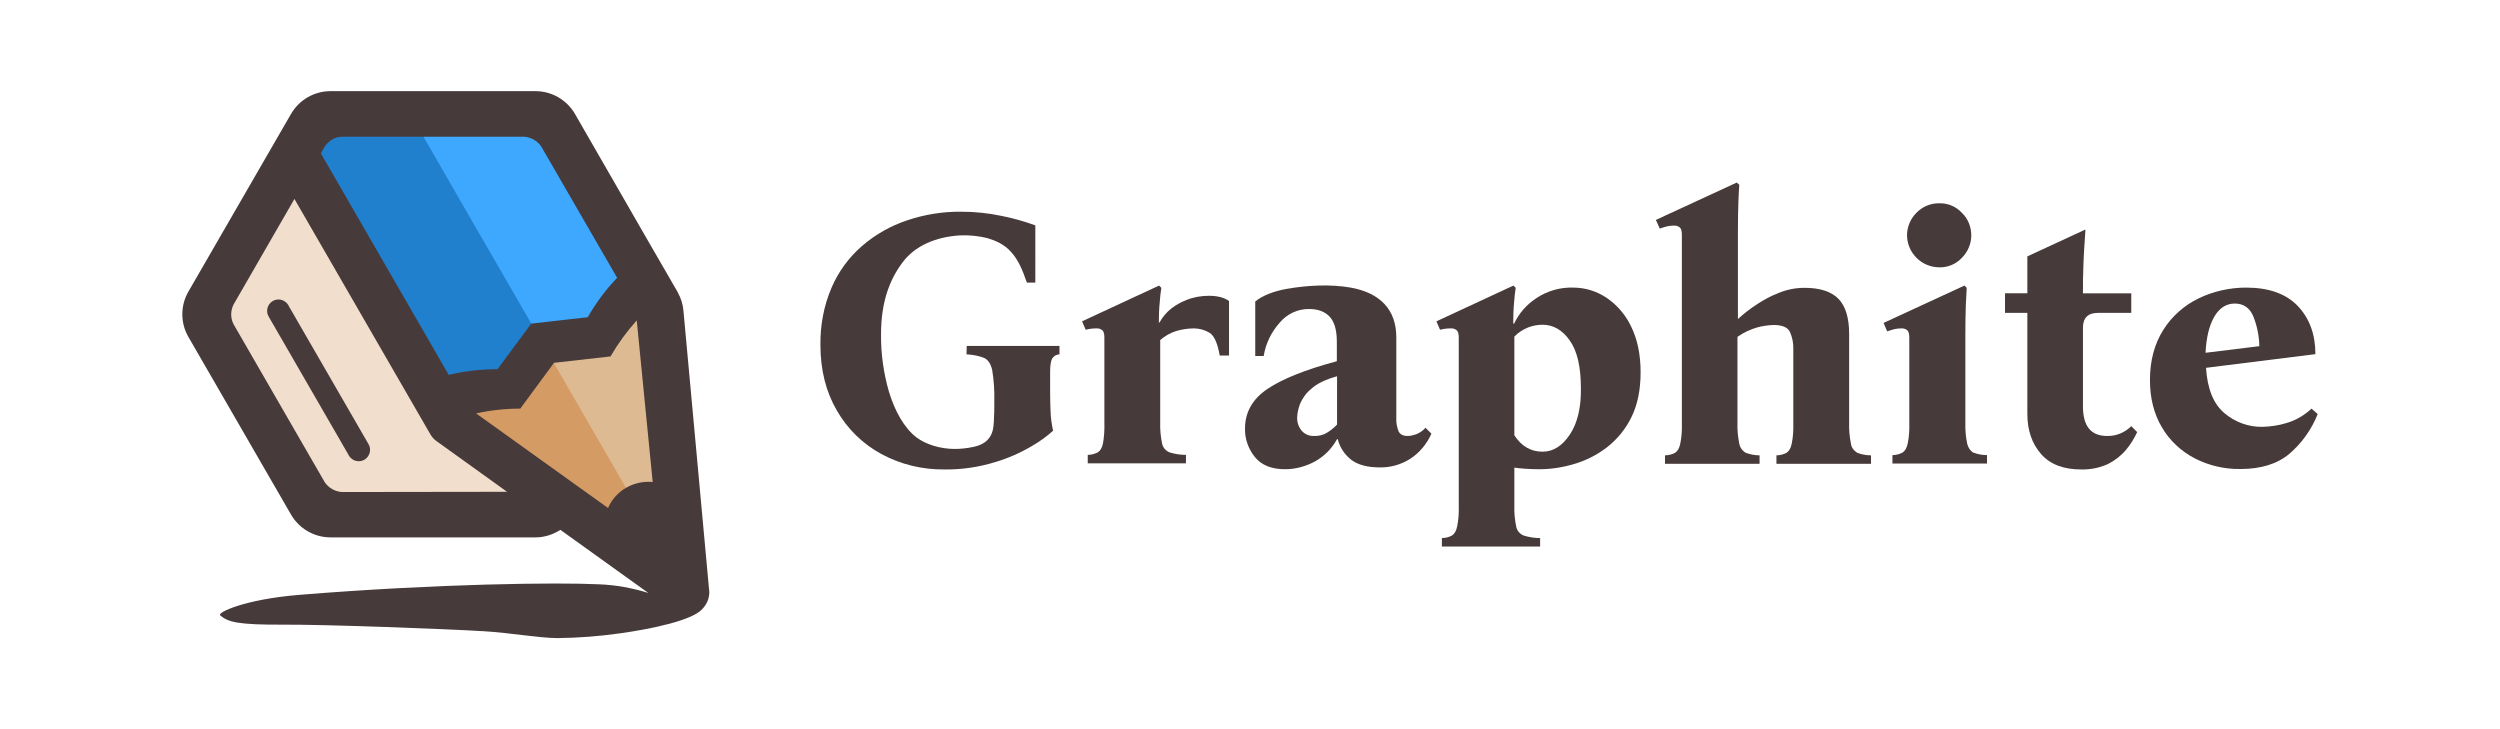
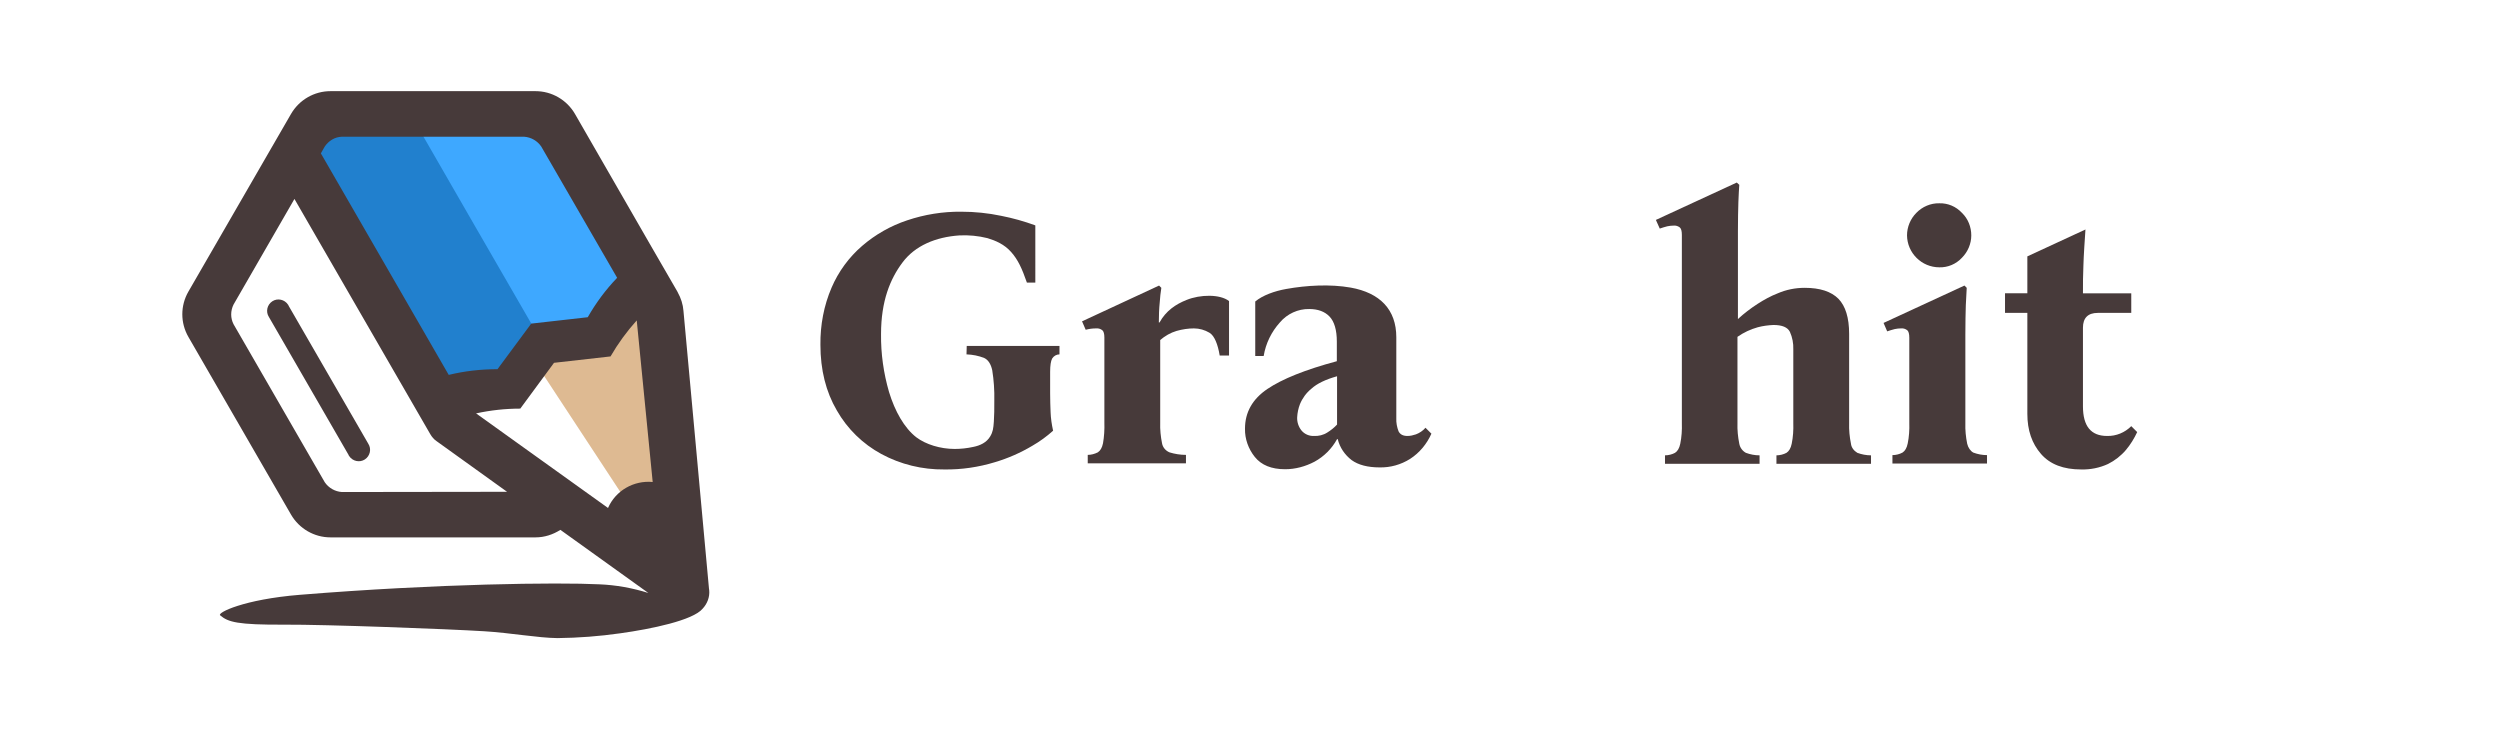
<svg xmlns="http://www.w3.org/2000/svg" width="1097" height="320" viewBox="0 0 1097 320" version="1.1">
-   <path fill="#473a3a" d="M1014.3,179.3c-3.1,2.9-6.8,5.1-10.9,6.3c-3.5,1.1-7.1,1.6-10.7,1.7c-6.1,0.1-12-2.1-16.6-6c-4.8-4-7.5-10.6-8.1-19.9l48-6c0-8.7-2.6-15.7-7.7-21.1c-5.2-5.4-12.7-8.1-22.7-8.1c-7.2,0-14.3,1.6-20.8,4.7c-6.4,3.1-11.8,7.9-15.5,13.8c-3.9,6.1-5.9,13.5-5.9,22.1c0,8,1.8,15,5.3,20.8c3.4,5.8,8.4,10.4,14.3,13.5c6.2,3.2,13.1,4.8,20.1,4.7c9,0,16.1-2.2,21.4-6.6c5.5-4.7,9.8-10.7,12.5-17.5L1014.3,179.3zM971.6,139c2.3-3.9,5.3-5.8,9-5.8c3.8,0,6.5,1.8,8.1,5.5c1.7,4.2,2.6,8.7,2.7,13.2l-23.6,2.9C968.1,148.1,969.4,142.9,971.6,139" />
  <path fill="#473a3a" d="M924.6,191.3c-7.1,0-10.6-4.3-10.6-13v-34.5c0-4.3,2.2-6.5,6.5-6.5h14.7v-8.6H914c0-4.1,0-8.2,0.2-12.2c0.1-4,0.6-11.6,0.9-15.8l-25.5,11.8v16.2h-9.8v8.6h9.8v44.3c0,7.2,2,13,6,17.6s9.9,6.8,17.6,6.8c4.1,0.1,8.1-0.7,11.8-2.4c3-1.5,5.7-3.6,7.9-6.2c2-2.4,3.6-5,4.9-7.8l-2.6-2.6C932.4,189.8,928.6,191.4,924.6,191.3" />
  <path fill="#473a3a" d="M863.2,194.7c-0.6-3-0.9-6-0.8-9v-38.9c0-5.2,0.1-9.5,0.2-12.9c0.2-3.4,0.3-5.9,0.4-7.6l-1-1l-35.5,16.4l1.6,3.7c1.1-0.4,2.2-0.7,3.3-1c0.9-0.2,1.9-0.3,2.8-0.3c1-0.1,1.9,0.2,2.7,0.8c0.6,0.5,0.9,1.6,0.9,3.3v37.4c0.1,3-0.1,6.1-0.7,9c-0.4,2-1.2,3.3-2.3,4c-1.3,0.7-2.9,1.1-4.4,1.1v3.7h41.5v-3.7c-2.1,0-4.1-0.4-6-1.1C864.6,197.9,863.6,196.4,863.2,194.7M851,117.3c3.7,0.1,7.3-1.4,9.9-4.2c2.6-2.6,4.1-6.2,4.1-9.8c0-3.7-1.4-7.3-4.1-9.9c-2.6-2.8-6.2-4.3-9.9-4.2c-3.8-0.1-7.5,1.5-10.1,4.2c-2.6,2.6-4.1,6.2-4.1,9.9C836.9,111,843.2,117.3,851,117.3C851,117.3,851,117.3,851,117.3" />
  <path fill="#473a3a" d="M812.2,194.7c-0.6-3-0.9-6-0.8-9v-39.2c0-7.1-1.6-12.2-4.7-15.4c-3.2-3.2-8.1-4.8-14.8-4.8c-4.1,0-8.1,0.8-11.8,2.4c-3.1,1.2-6,2.8-8.8,4.6c-3.1,2-6,4.2-8.7,6.7v-38.4c0-5.2,0.1-9.5,0.2-12.9s0.3-5.9,0.4-7.6l-1.1-1l-35.5,16.4l1.7,3.8c1.1-0.4,2.2-0.7,3.3-1c0.9-0.2,1.9-0.3,2.8-0.3c1-0.1,1.9,0.2,2.7,0.8c0.6,0.5,0.9,1.6,0.9,3.3v82.6c0.1,3-0.1,6.1-0.7,9c-0.4,2-1.2,3.3-2.3,4c-1.3,0.7-2.9,1.1-4.4,1.1v3.7h41.5v-3.7c-2.1,0-4.1-0.4-6-1.1c-1.5-0.8-2.6-2.3-2.9-4c-0.6-3-0.9-6-0.8-9v-37.9c2.7-1.9,5.7-3.3,8.9-4.2c2.3-0.6,4.6-0.9,6.9-1c3.8,0,6.2,1,7.2,3c1.1,2.4,1.6,5.1,1.5,7.7v32.4c0.1,3-0.1,6.1-0.7,9c-0.4,2-1.2,3.3-2.3,4c-1.3,0.7-2.9,1.1-4.4,1.1v3.7h41.5v-3.7c-2.1,0-4.1-0.4-6-1.1C813.5,197.8,812.4,196.4,812.2,194.7" />
-   <path fill="#473a3a" d="M705,130.7c-4.3-2.9-9.4-4.5-14.6-4.5c-5.7-0.2-11.4,1.4-16.2,4.6c-4.3,2.8-7.7,6.7-9.8,11.2H664c0-3.3,0.1-6.4,0.4-9.5c0.1-2.1,0.4-4.1,0.7-6.2l-1-1L630.3,141l1.6,3.7c1.5-0.4,3-0.6,4.6-0.6c1-0.1,1.9,0.2,2.7,0.8c0.6,0.5,0.9,1.6,0.9,3.2v73.9c0.1,3-0.1,6.1-0.7,9c-0.4,2-1.2,3.3-2.3,4c-1.3,0.7-2.9,1.1-4.4,1.1v3.7h43.1v-3.7c-2.5,0-4.9-0.4-7.2-1.1c-1.7-0.7-3-2.2-3.3-4c-0.6-3-0.9-6-0.8-9v-16.8c1.5,0.2,3.2,0.4,5,0.5s3.8,0.2,5.9,0.2c5.2,0,10.3-0.8,15.3-2.3c5.2-1.5,10.1-4,14.4-7.3c4.5-3.5,8.2-8,10.7-13.1c2.7-5.4,4.1-12,4.1-19.8c0-7.8-1.4-14.5-4.1-20C713.4,138.3,709.7,133.9,705,130.7M688.9,190.6c-3.3,5-7.3,7.6-12,7.6c-5.2,0-9.3-2.4-12.4-7.2v-43.3c1.7-1.8,3.8-3.1,6-4c2-0.8,4.2-1.2,6.3-1.2c4.8,0,8.8,2.3,12,6.9c3.3,4.6,4.9,11.6,4.9,21.1C693.8,178.9,692.2,185.6,688.9,190.6" />
  <path fill="#473a3a" d="M621.3,190.6c-1.2,0.4-2.4,0.7-3.7,0.7c-2,0-3.2-0.7-3.9-2c-0.7-1.8-1.1-3.8-1-5.8v-35.5c0-12.2-7.2-19.5-20-21.8c-9-1.6-19.4-1-28.3,0.6c-5.1,0.9-10.4,2.8-13.6,5.5v23.9h3.7c0.9-5.5,3.4-10.6,7.1-14.7c3.2-3.8,8-6,12.9-5.9c3.8,0,6.8,1.1,8.9,3.3c2.1,2.2,3.2,5.9,3.2,11v8.6c-13.8,3.7-24,7.8-30.5,12.2s-9.8,10.2-9.8,17.4c-0.1,4.5,1.5,8.9,4.3,12.4c2.9,3.6,7.3,5.4,13.3,5.4c4.5,0,8.9-1.2,12.9-3.3c4.2-2.3,7.6-5.7,9.9-9.9h0.3c0.9,3.7,3.1,6.9,6.1,9.2c2.9,2.1,7,3.2,12.3,3.2c4.7,0.1,9.3-1.2,13.3-3.7c4.2-2.7,7.4-6.6,9.4-11.1l-2.6-2.6C624.4,189,622.9,190,621.3,190.6M586.7,186.3c-1.3,1.4-2.7,2.5-4.3,3.5c-1.7,1.1-3.8,1.6-5.8,1.5c-2.1,0.1-4.2-0.8-5.5-2.4c-1.3-1.6-2-3.7-1.9-5.8c0.1-1.9,0.5-3.9,1.2-5.7c1.1-2.7,2.8-5,5-6.8c2.5-2.3,6.3-4.1,11.3-5.5L586.7,186.3z" />
  <path fill="#473a3a" d="M520.7,131.6c-4.8,1.9-9.1,4.8-11.9,9.9h-0.3c0-3,0.1-6,0.4-8.9c0.1-2.1,0.4-4.2,0.7-6.3l-1-1L474.8,141l1.6,3.7c1.5-0.4,3-0.6,4.6-0.6c1-0.1,1.9,0.2,2.7,0.8c0.6,0.5,0.9,1.6,0.9,3.2v37.4c0.1,3-0.1,6.1-0.6,9c-0.4,2-1.2,3.3-2.3,4c-1.4,0.7-2.9,1.1-4.4,1.1v3.7h43.1v-3.7c-2.5,0-4.9-0.4-7.2-1.1c-1.7-0.7-3-2.2-3.3-4c-0.6-3-0.9-6-0.8-9v-36.3c2.1-1.8,4.5-3.2,7.2-4c2.5-0.7,5.1-1.1,7.6-1.1c2.4,0,4.8,0.7,6.8,1.9c2.2,1.3,3.7,5.1,4.5,10h4.1v-23.9C535.3,129,526.6,129.2,520.7,131.6" />
  <path fill="#473a3a" d="M424.1,155.5c2.7,0.1,5.3,0.6,7.8,1.6c1.7,0.8,2.9,2.6,3.5,5.4c0.7,4.4,1,8.8,0.9,13.3c0,3.8,0,6.3-0.2,9.2c-0.2,2.9-0.4,4.5-1.6,6.5c-1.6,2.7-4.4,4-7.4,4.6c-2.7,0.6-5.5,0.9-8.2,0.9c-6.3,0-12.7-2-16.8-5.1c-5.3-4.1-9.4-11.4-12-19.9c-2.4-8.3-3.6-16.8-3.5-25.4c0-14.5,4-24.2,9.4-31.4c5.5-7.4,14.6-11.2,25-11.9c4.1-0.2,8.3,0.2,12.3,1.2c3.6,1.1,7.4,2.7,10.4,6.1s4.7,7.1,6.9,13.4h3.7V98.9c-4.9-1.8-9.9-3.2-15-4.2c-5.7-1.2-11.6-1.8-17.4-1.8c-8.1-0.1-16.2,1.2-23.9,3.8c-7.2,2.4-13.9,6.2-19.7,11.2c-5.8,5-10.4,11.3-13.4,18.3c-3.4,7.9-5,16.5-4.9,25.1c0,11,2.4,20.6,7.2,28.8c4.6,8.1,11.4,14.7,19.5,19.1c8.5,4.6,18,6.9,27.7,6.8c7.5,0.1,15-1,22.2-3.2c5.7-1.7,11.2-4.1,16.4-7.2c3.3-1.9,6.3-4.1,9.1-6.6c-0.6-2.7-1-5.4-1.1-8.1c-0.1-2.6-0.2-5.4-0.2-8.3v-9.4c0-2.8,0.3-4.8,0.9-5.9c0.7-1.1,1.9-1.8,3.2-1.8v-3.7h-40.7L424.1,155.5L424.1,155.5z" />
-   <path fill="#f1decd" d="M285.3,133.2l-43.6-75.4c-1.8-2.8-4.9-4.5-8.2-4.7h-87.1c-3.3,0.2-6.4,1.9-8.2,4.7l-43.6,75.4c-1.5,3-1.5,6.5,0,9.4l43.6,75.4c1.8,2.8,4.9,4.5,8.2,4.7h87.1c3.3-0.2,6.4-1.9,8.2-4.7l43.6-75.4C286.8,139.7,286.8,136.2,285.3,133.2z" />
  <polygon fill="#3ea8ff" points="254.3,73.4 240.6,49.7 164.5,49.7 229.3,161.4 286.4,129" />
  <polygon fill="#2180ce" points="208.7,99.7 179.9,49.7 140.8,49.7 128.7,66.5 163.1,126 194,179.4 239.9,153.7" />
  <polygon fill="#deba92" points="288.6,132.9 234.9,159.1 301.2,260" />
-   <polygon fill="#d49b64" points="241.2,156.1 195.6,182.4 289.2,239.2" />
  <path fill="#473a3a" d="M311.2,259l-0.1-0.7c-0.9-9.4-11.1-121.4-11.2-121.9c-0.2-2.8-1.1-5.6-2.5-8.1c0-0.1-0.1-0.2-0.1-0.2l-0.1-0.2l0,0l0,0l0,0l-11.8-20.4L252.3,50c-3.6-6.2-10.2-10-17.3-10h-90c-7.1,0-13.7,3.8-17.3,10l-45,77.9c-3.6,6.2-3.6,13.8,0,20l45,77.9c3.6,6.2,10.2,10,17.3,10h90c3.9,0,7.6-1.2,10.9-3.3l38.6,27.7c-7-2.2-14.2-3.5-21.5-3.8c-18.1-0.9-71.2-0.3-131.4,4.6c-24.7,2-36.4,7.9-35,9c3.5,3,7.6,4.2,28.2,4.1c18.3-0.1,71.7,1.9,87.8,2.9c11.4,0.7,23.4,2.9,32,3c9.2-0.1,18.4-0.8,27.5-2.1c13.7-1.9,32-5.7,36.2-10.8C310.3,265,311.5,262,311.2,259zM142.5,64.3c1.7-2.5,4.4-4.2,7.5-4.3h80c3,0.2,5.8,1.8,7.5,4.3l33.3,57.6c-5,5.2-9.3,11-12.9,17.3l-24.8,2.8L218.3,162c-7.2,0-14.4,0.8-21.4,2.5l-56.1-97.2L142.5,64.3zM150,215.9c-3-0.2-5.8-1.8-7.5-4.3l-40-69.3c-1.4-2.7-1.4-5.9,0-8.7l26.7-46.3l59.6,103.2l0,0c0.7,1.2,1.6,2.3,2.8,3.1l30.9,22.2L150,215.9zM266.8,222.9l-57.9-41.5c6.4-1.4,12.9-2.1,19.4-2.1l14.8-20.1l24.8-2.8c3.3-5.7,7.1-10.9,11.5-15.8l7,70.9C278.1,210.7,270.1,215.3,266.8,222.9zM161.6,194.7c1.5,2.3,0.8,5.4-1.5,6.9c-2.3,1.5-5.4,0.8-6.9-1.5c-0.1-0.1-0.2-0.2-0.2-0.4l-35-60.6c-1.5-2.3-0.8-5.4,1.5-6.9c2.3-1.5,5.4-0.8,6.9,1.5c0.1,0.1,0.2,0.2,0.2,0.4L161.6,194.7z" />
</svg>